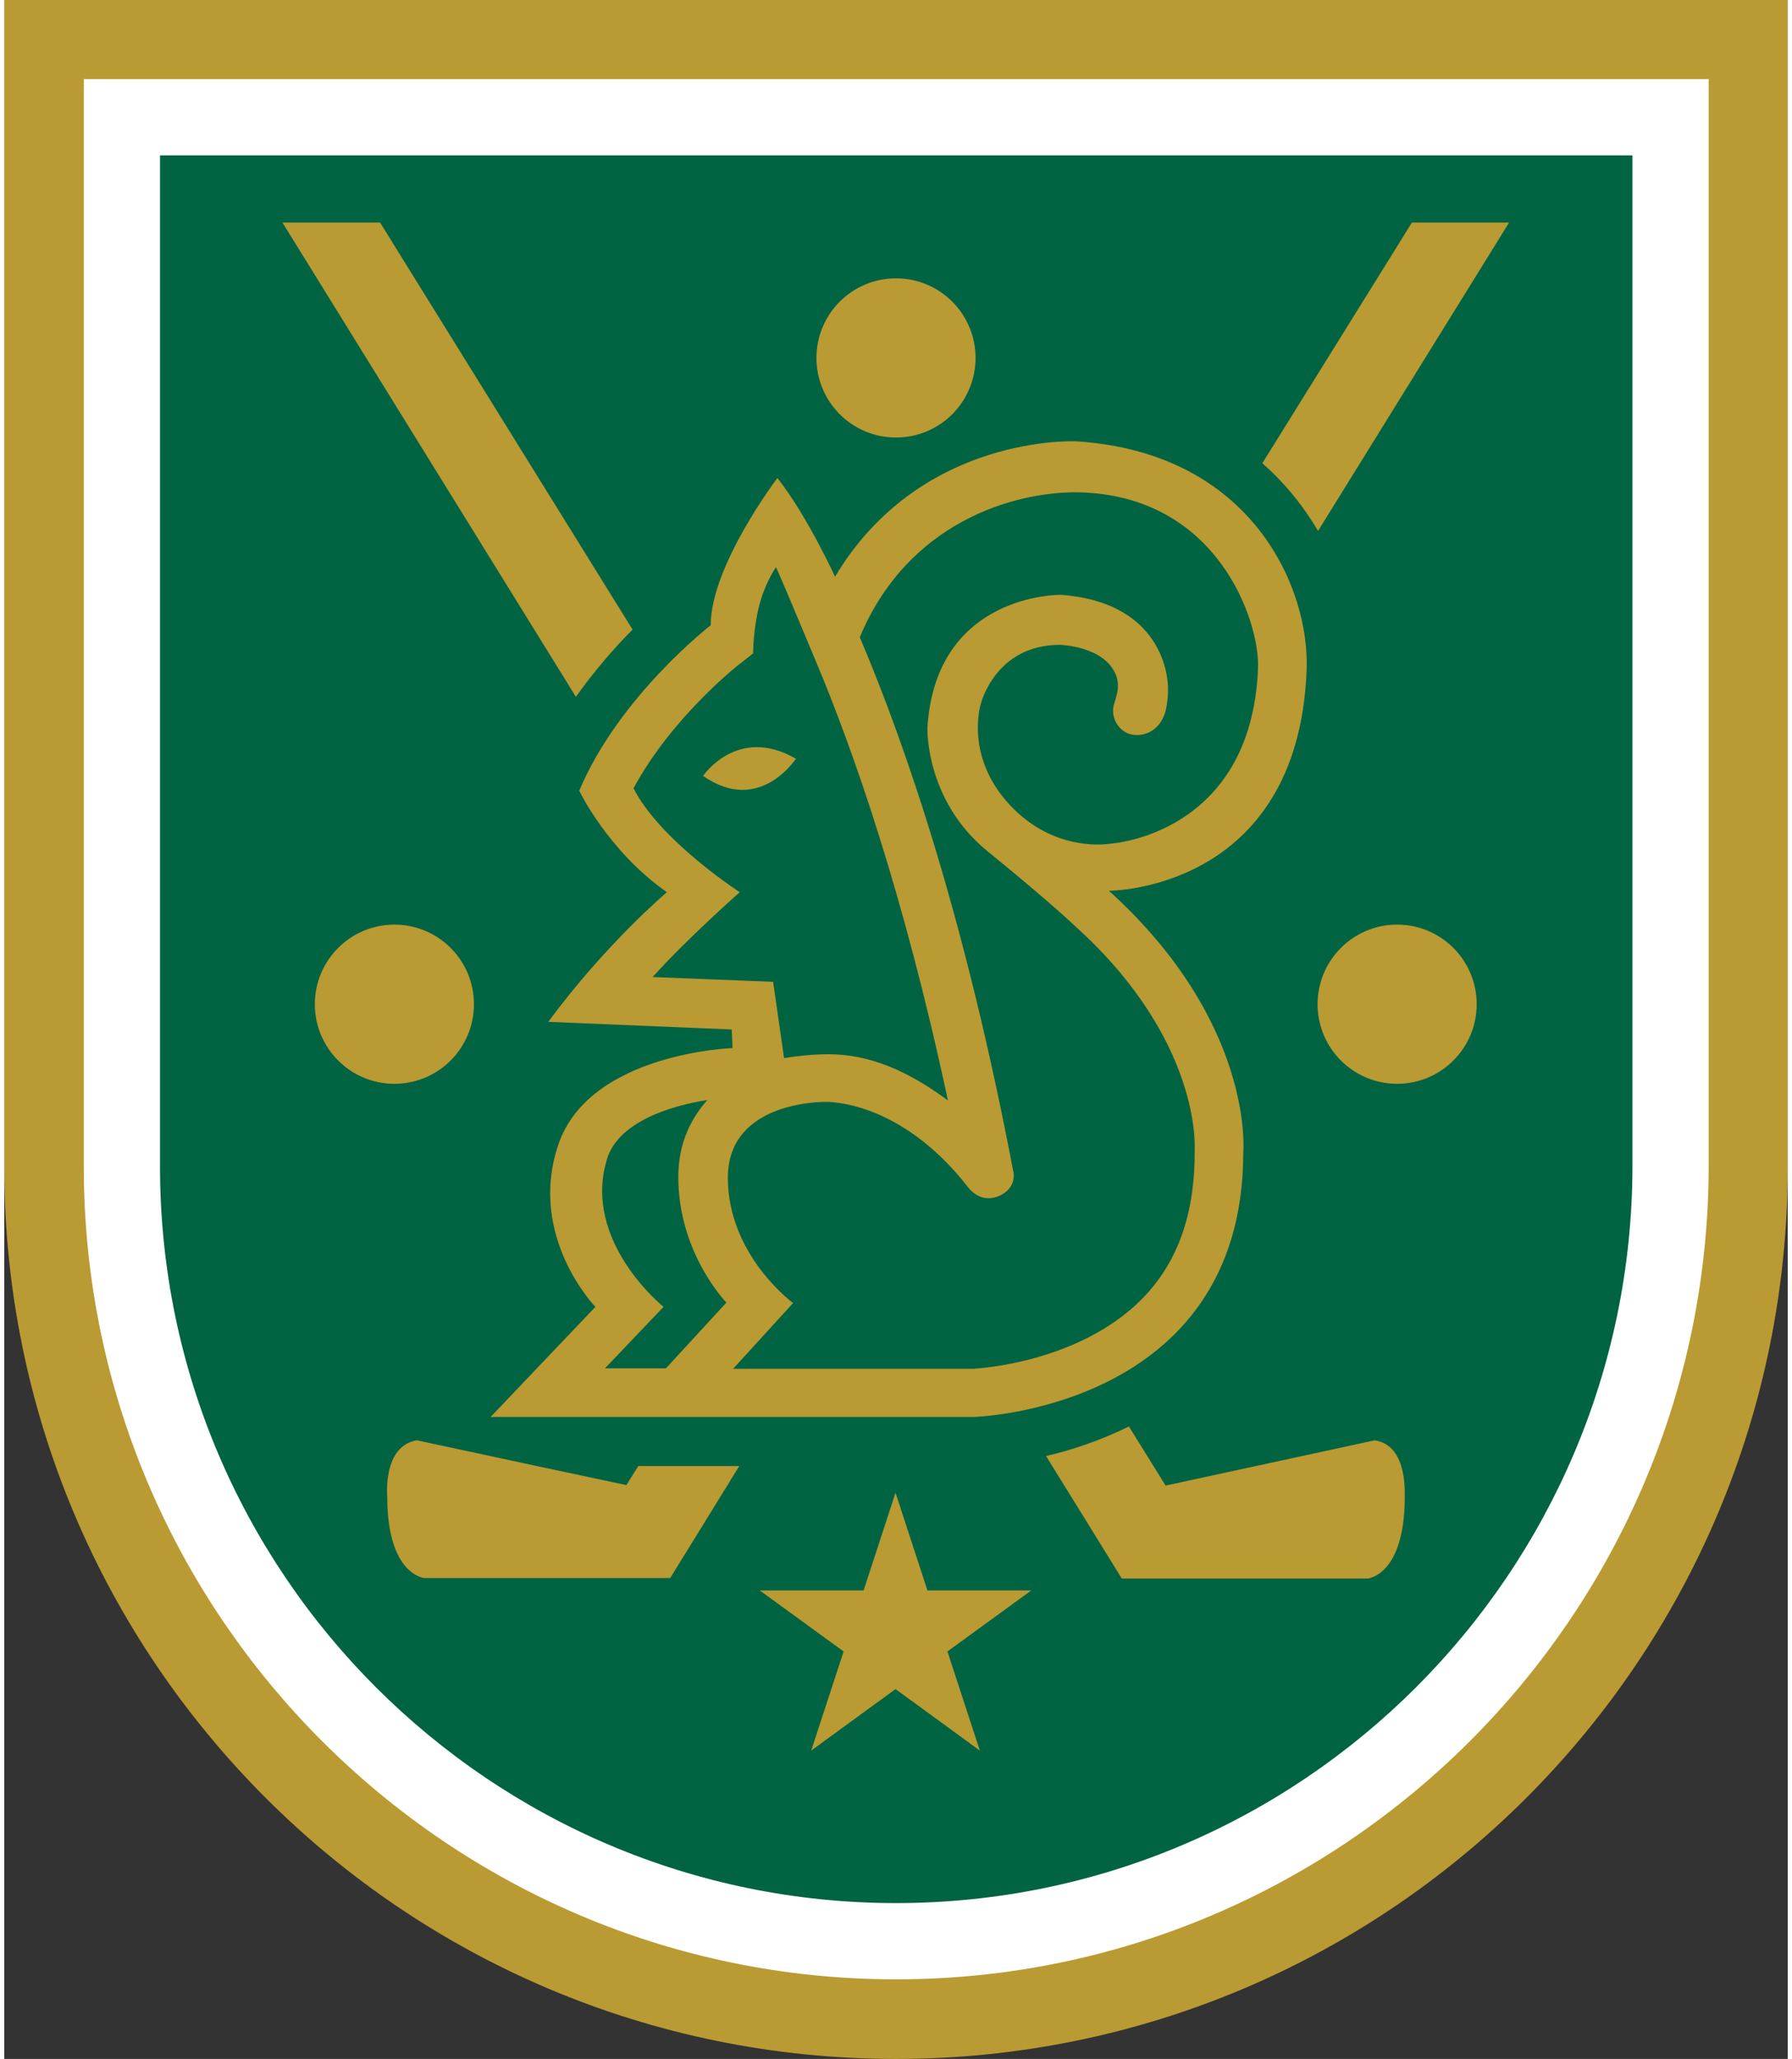
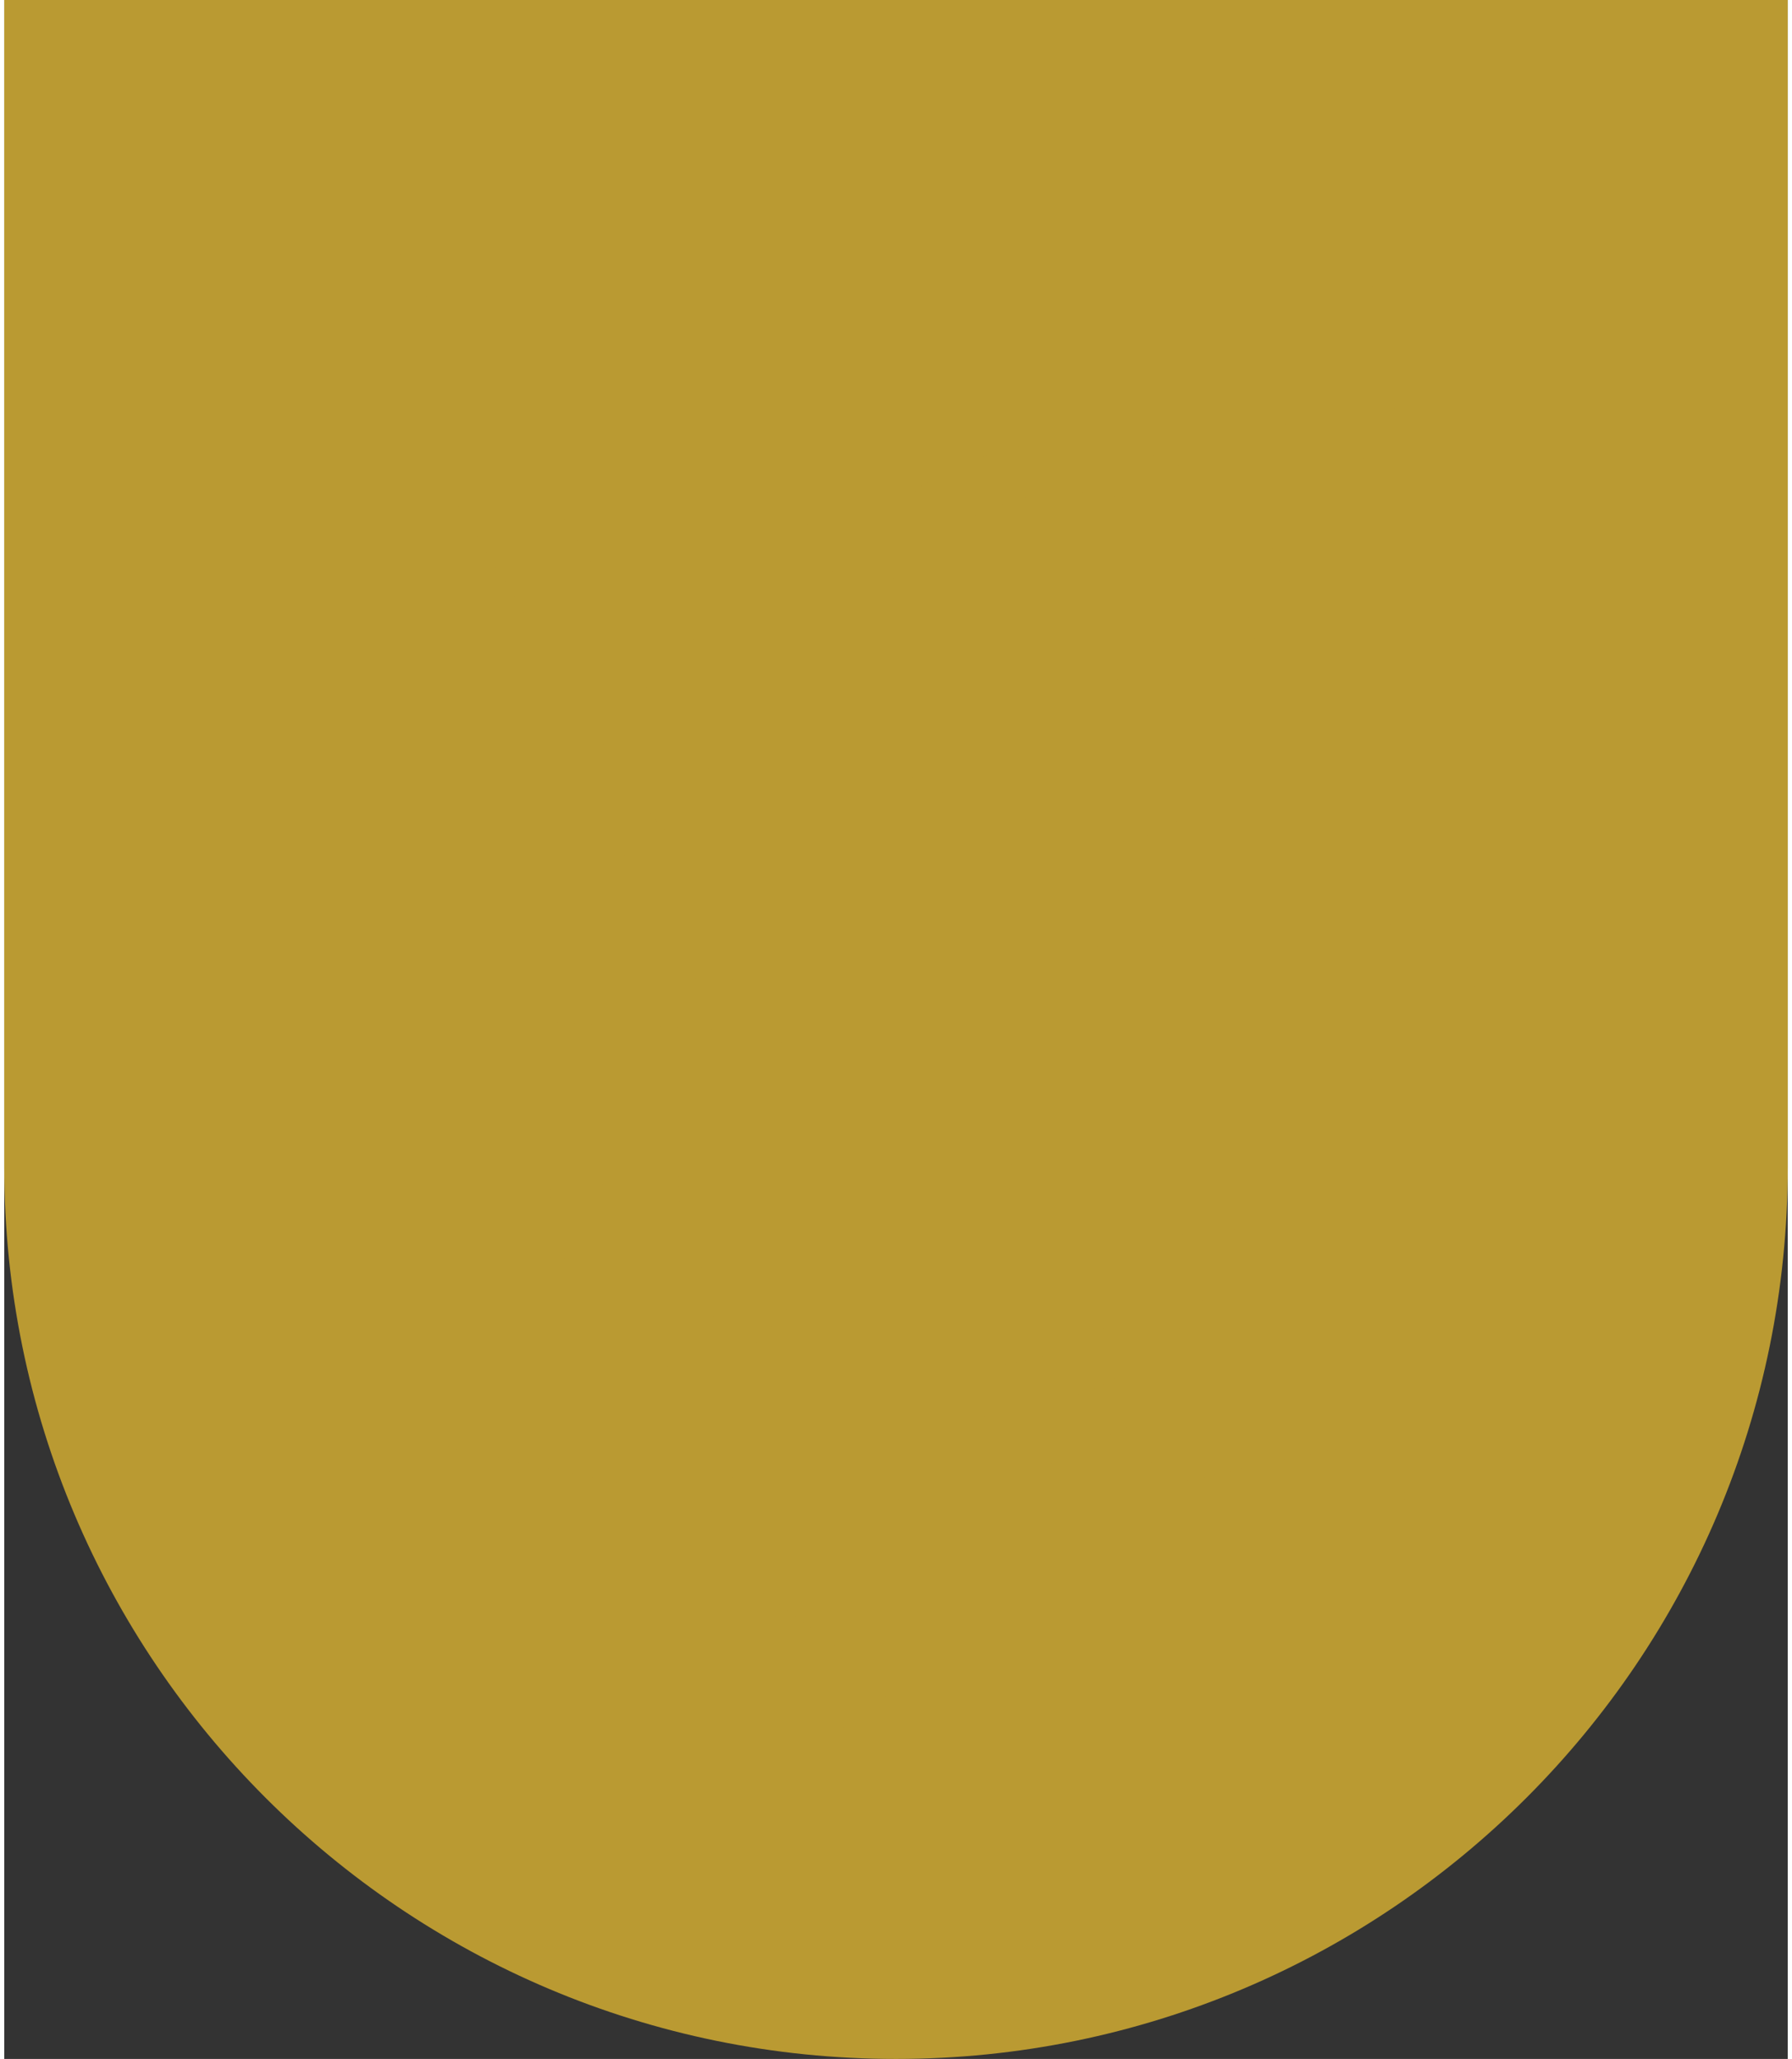
<svg xmlns="http://www.w3.org/2000/svg" viewBox="31.1 37.7 374.4 432" width="2177" height="2500">
  <rect x="31.1" y="37.7" width="374.4" height="432" fill="#333333" stroke="none" />
  <path d="M31.1 37.7v244.8c0 103.4 83.8 187.2 187.2 187.2s187.2-83.8 187.2-187.2V37.7z" fill="#ba9a32" />
-   <path d="M218.3 453c-94 0-170.5-76.5-170.5-170.5V54.3h341.1v228.1c-.1 94.1-76.6 170.6-170.6 170.6z" fill="#fff" />
-   <path d="M218.3 437c-85.2 0-154.5-69.3-154.5-154.5V70.3h309.1v212.1c-.1 85.3-69.4 154.6-154.6 154.6z" fill="#006443" />
  <g fill="#ba9a32">
-     <circle cx="113" cy="248.4" r="16.7" />
    <circle cx="323.5" cy="248.4" r="16.7" />
-     <circle cx="218.3" cy="112.8" r="16.7" />
    <path d="M229.1 384.2l17.6-12.8h-21.8l-6.7-20.5-6.7 20.5h-21.8l17.6 12.8-6.8 20.8 17.7-12.9 17.7 12.9zM110 84.4H89.5l61.6 99.5c4-5.6 8.2-10.4 11.9-14.1zM318.8 339.9l-43.9 9.5-7.7-12.4c-6.1 3-12.2 5-17.4 6.2l15.9 25.7h51.6s7.8-.6 7.8-17.1c-.1-.1.9-10.8-6.3-11.9zM306.9 149.1L347 84.4h-20.4l-31.4 50.5c4.8 4.2 8.7 9.1 11.7 14.2zM164.2 345.3l-2.5 4-18.8-4-10.7-2.3-14.5-3.1c-7.2 1.2-6.2 11.8-6.2 11.8 0 16.5 7.8 17.1 7.8 17.1h51.6l14.5-23.5zM177.8 200.5s7.2-10.7 19.5-3.6c0-.1-7.6 11.9-19.5 3.6z" />
    <path d="M304.5 178.3c.7-17-11.3-45.6-48.3-48 0 0-32.7-1.7-50.7 28.4 0 0-5.9-12.9-12.1-20.7 0 0-14 18.4-14 30.9 0 0-19.2 14.8-27.6 34.7 0 0 6 12.6 18.4 21.3 0 0-12.8 10.8-24.9 27.2l38.5 1.6.2 3.9s-30.1 1-36.6 20.3 7.8 34 7.8 34l-22 23.1h101.4s56.6-1.5 56.6-55.5c0 0 2.5-27.1-28.2-54.9 0 0 39.7.1 41.5-46.3zm-137.3 64.4c7.4-8.2 18.3-17.8 18.3-17.8s-16.7-10.8-22.3-21.8c8-14.9 22.1-26 22.3-26.1l2.8-2.2s0-4.8 1.2-9.7c1.2-5 3.6-8.4 3.6-8.4.7 1.4 4.8 11.2 8.4 19.8 7.7 18.3 18.4 48.6 27.7 92.1-8.6-6.4-16.7-9.7-25-9.7-3.7 0-6.8.4-9.4.8l-2.3-16zm-9.6 38.3c2.3-7.9 13.4-11.3 21.1-12.5-3.2 3.6-6.1 8.8-6.1 16.1 0 16.1 10.1 26.4 10.1 26.4L170 324.8h-12.8l12.3-12.9s-17.1-13.7-11.9-30.9zm105.8-66.3s-11.6 2.2-21.2-8.1-6.1-21.2-6.1-21.2 3-12.4 16.6-12.4c0 0 9.4.2 11.8 6.4.5 1.3.5 2.8.1 4.2-.1.5-.3 1.1-.5 1.8-.7 2 .2 4.9 2.7 6.1 1.9.9 6.2.7 7.9-4 .8-2.4.7-5.5.7-5.5s.4-17.8-22.5-19.5c0 0-26.2-.4-28 27.8 0 0-.6 15.2 12.6 26 13.2 10.7 18.6 15.9 18.6 15.9 26.2 23.7 24.9 46.2 24.9 46.4v1c0 18.3-7.2 30.9-22.1 38.6-11.4 5.9-23.2 6.6-24.4 6.7h-50.4l12.6-13.8s-13.7-10-13.7-26.3 20.5-15.9 20.5-15.9 15.5-.7 30 18c0 0 2.3 3.2 6 1.9 4.1-1.5 3.5-4.9 3.5-4.9-10-52.7-22.4-89.2-32.3-112.5 10-24 32.2-30.6 45.9-30.4 29.3.6 38.1 27.2 37.7 36.9-1.4 35-30.9 36.8-30.9 36.8z" />
  </g>
</svg>